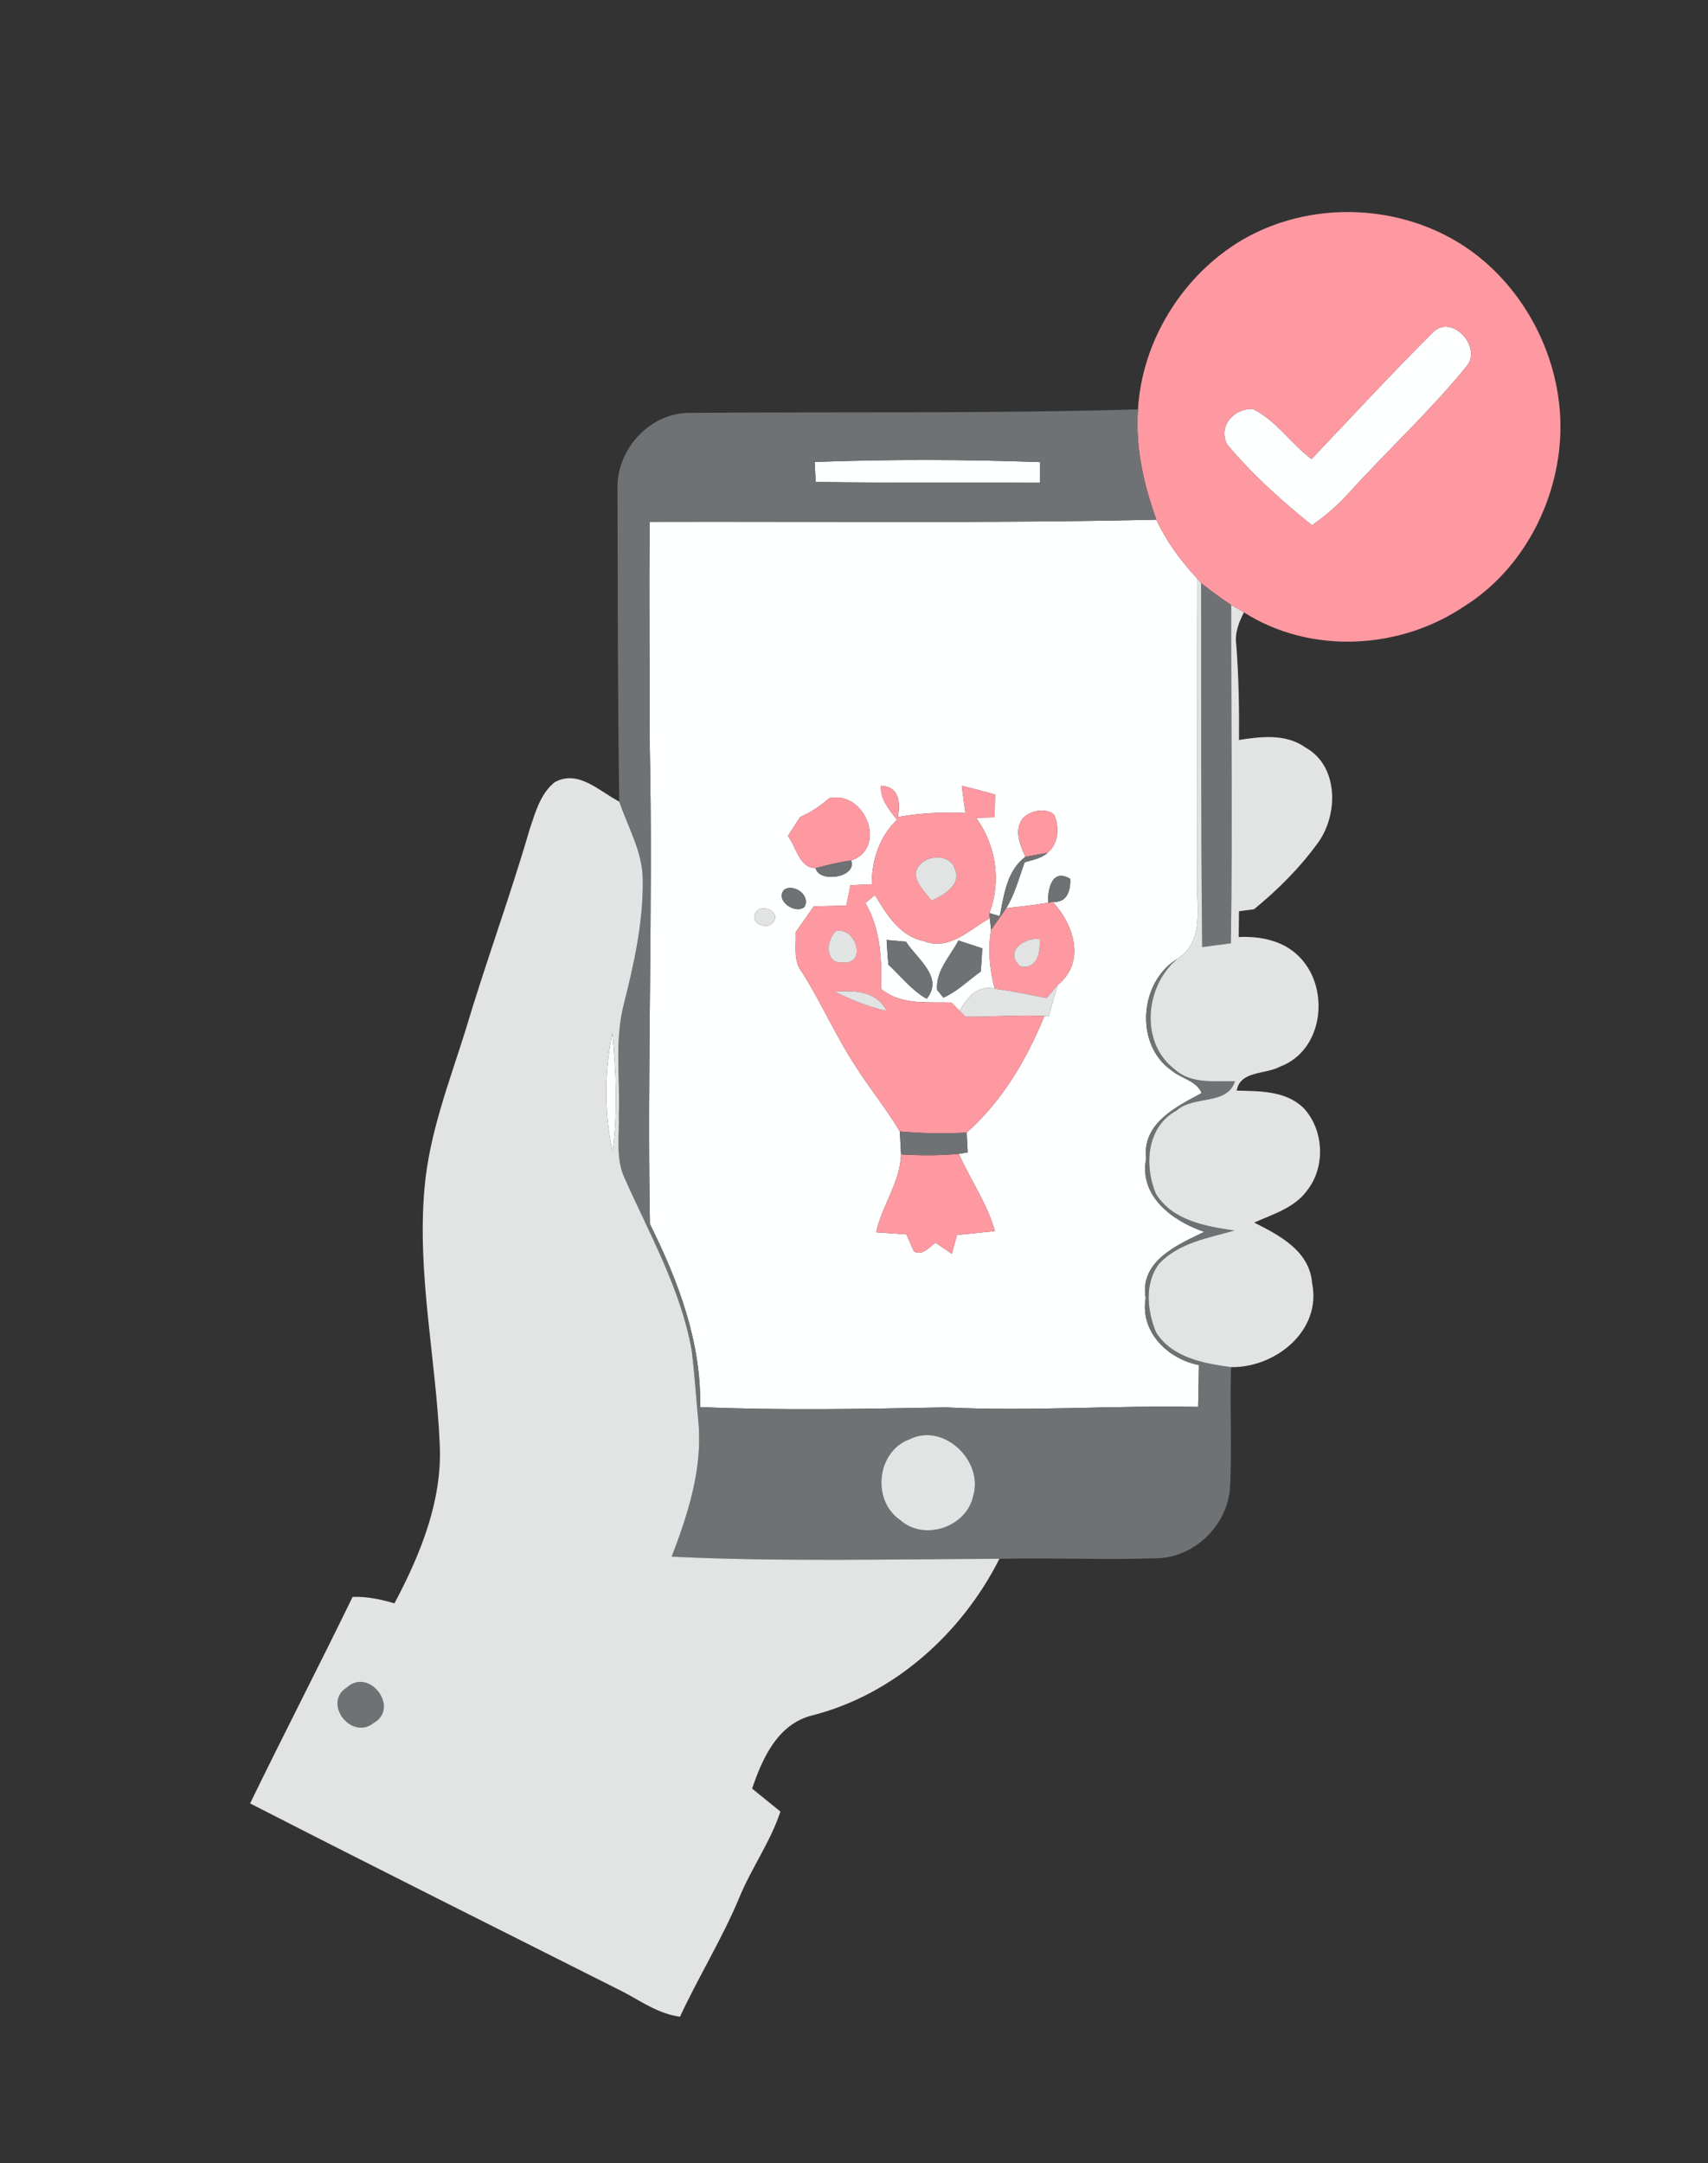
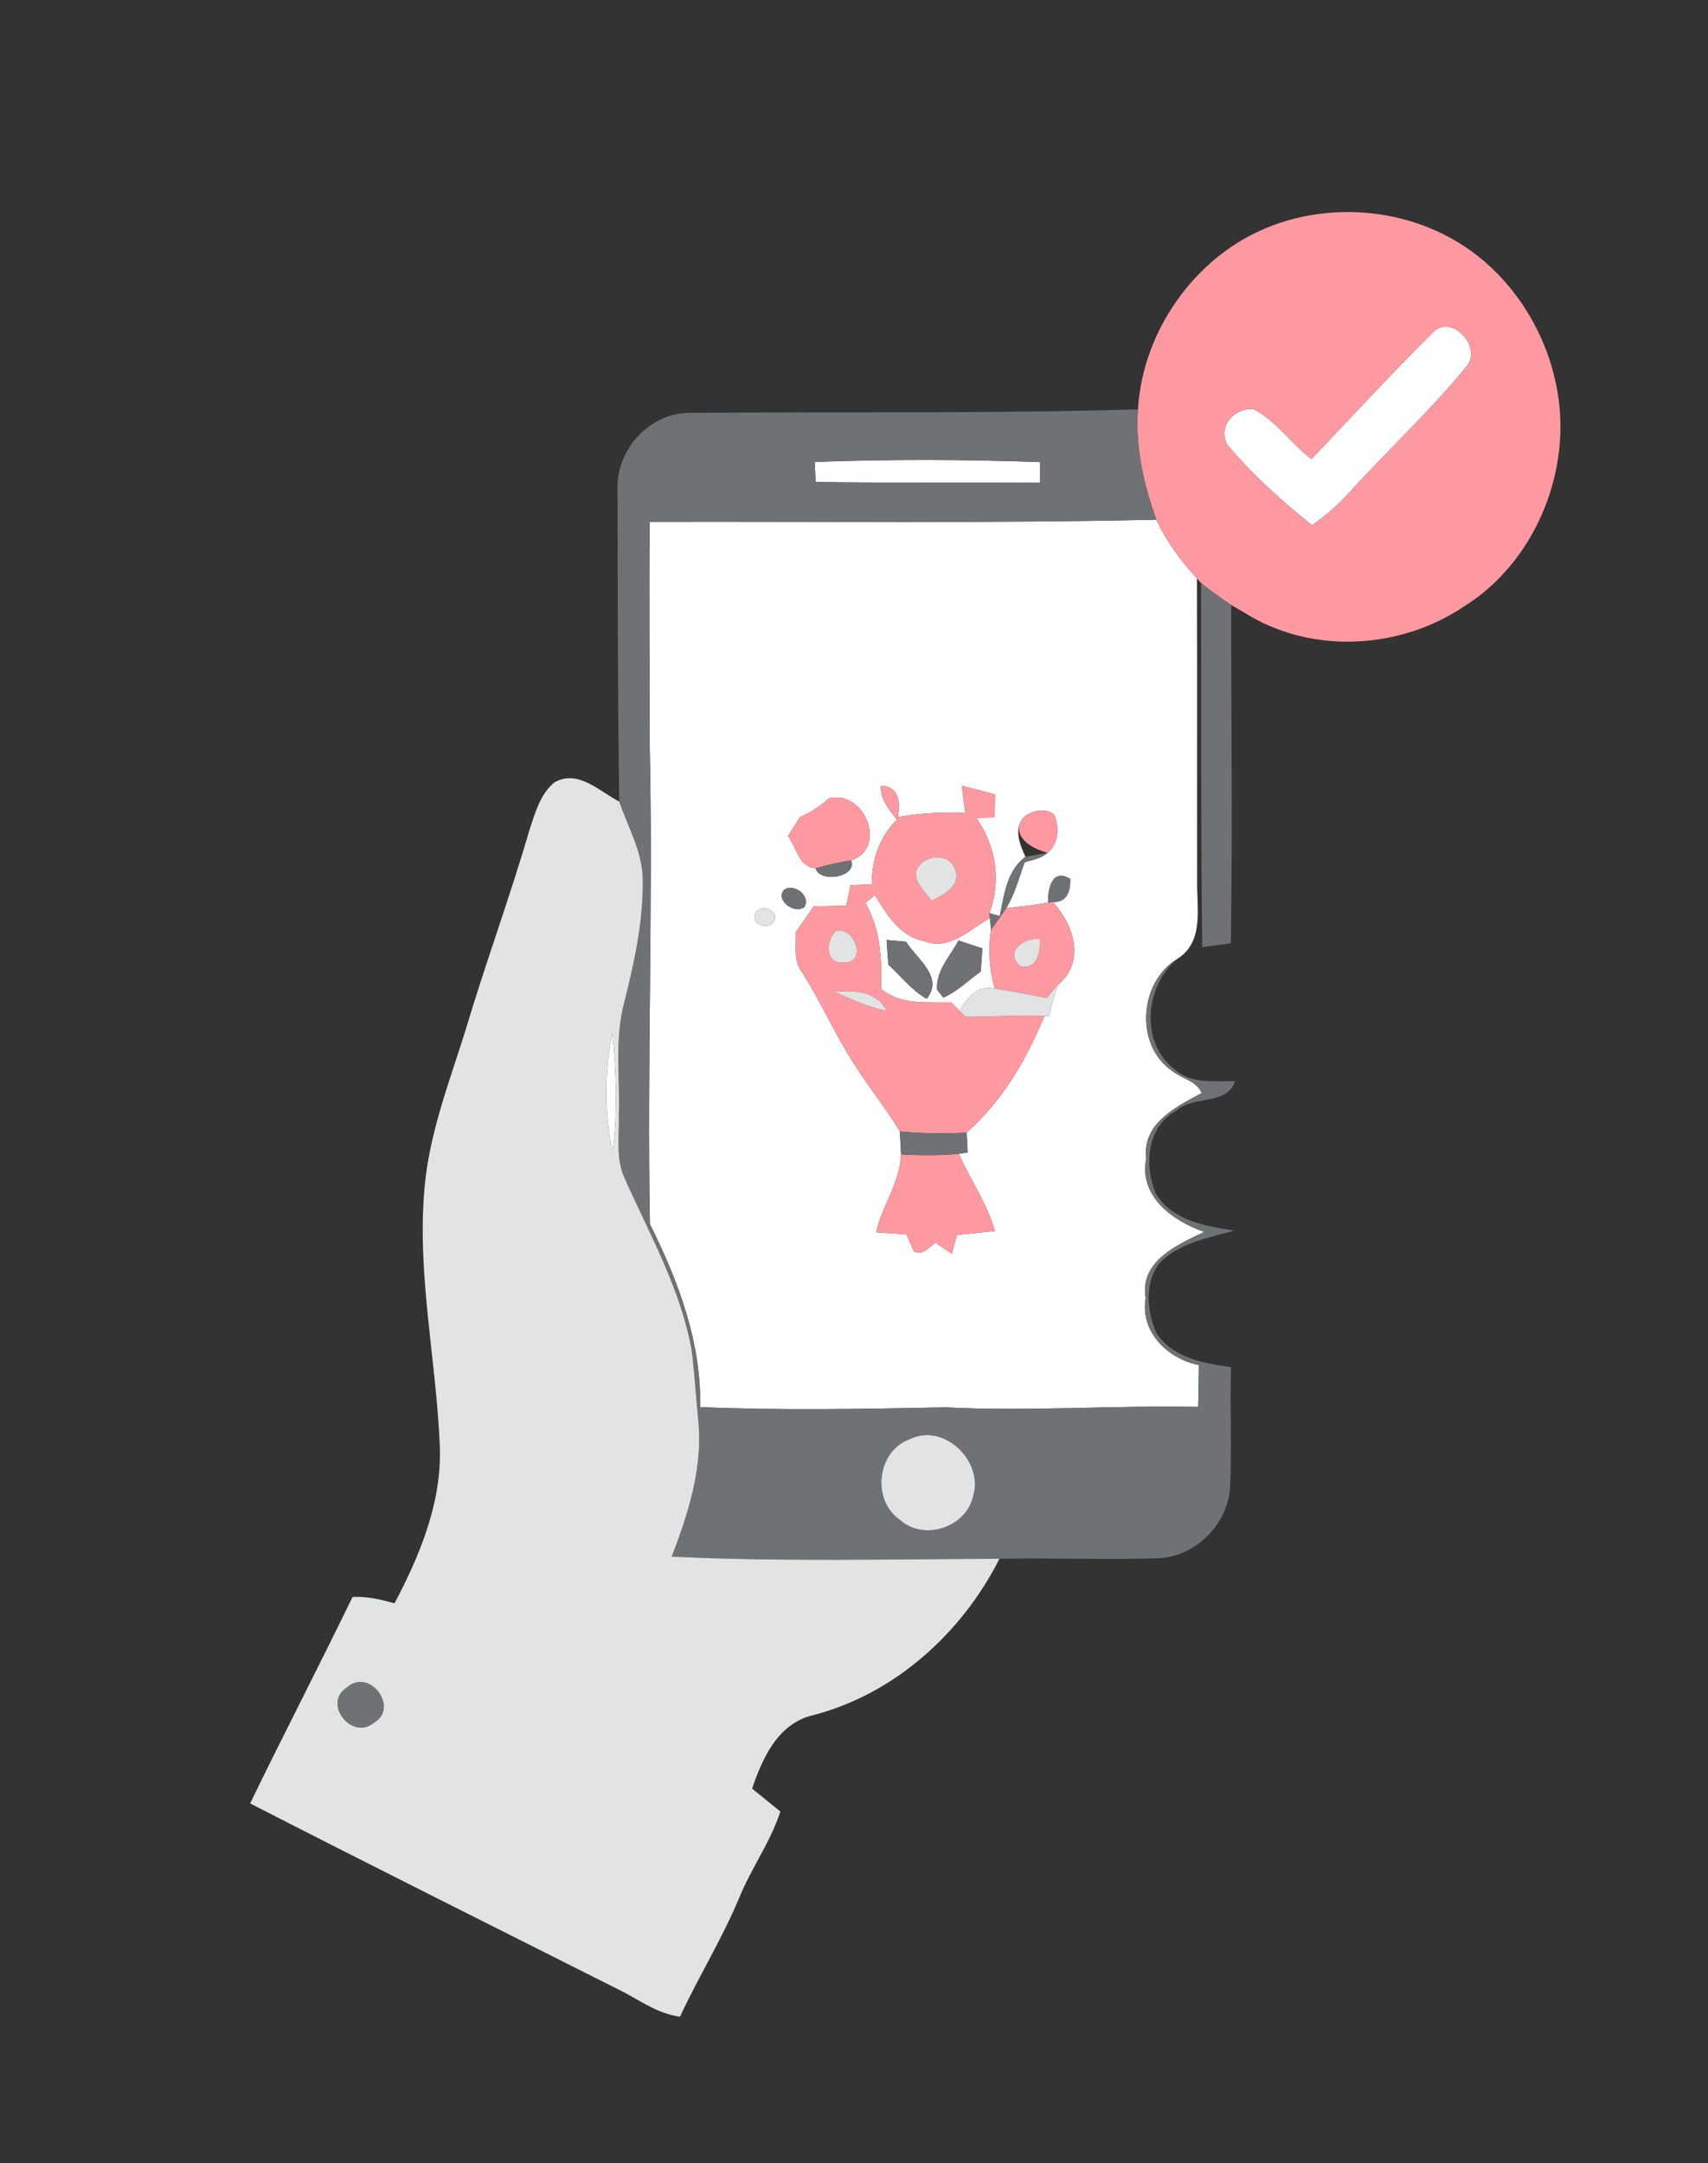
<svg xmlns="http://www.w3.org/2000/svg" width="233pt" height="295pt" viewBox="0 0 233 295" version="1.1">
  <rect x="0" y="0" width="233" height="295" fill="#333333" stroke="none" />
  <g id="#feffffff">
    <path fill="#feffff" opacity="1.00" d=" M 195.41 45.39 C 198.00 42.63 202.28 47.36 200.07 49.95 C 195.14 56.01 189.37 61.33 184.12 67.11 C 182.60 68.83 180.85 70.32 178.98 71.64 C 174.83 68.29 170.79 64.70 167.39 60.59 C 166.11 58.08 168.36 55.66 170.92 55.77 C 174.10 57.34 176.10 60.50 178.91 62.60 C 184.39 56.85 189.78 50.99 195.41 45.39 Z" />
    <path fill="#feffff" opacity="1.00" d=" M 111.14 63.00 C 121.37 62.62 131.65 62.65 141.89 63.02 C 141.89 63.73 141.89 65.13 141.89 65.84 C 131.69 65.77 121.48 65.87 111.27 65.73 C 111.24 65.05 111.17 63.68 111.14 63.00 Z" />
    <path fill="#feffff" opacity="1.00" d=" M 88.64 71.16 C 111.67 71.09 134.72 71.39 157.75 70.87 C 159.11 73.84 161.09 76.48 163.29 78.88 C 163.33 92.60 163.29 106.32 163.31 120.03 C 163.22 123.77 164.34 128.38 160.62 130.76 C 155.40 133.91 154.75 142.48 159.86 146.01 C 161.16 147.10 163.23 147.38 163.93 149.07 C 160.45 150.93 155.79 153.21 156.36 157.98 C 155.33 163.16 160.00 166.53 164.28 168.00 C 160.62 169.75 155.42 172.00 156.29 177.03 C 155.50 181.64 159.30 185.32 163.55 186.16 C 163.53 188.06 163.49 189.96 163.45 191.87 C 151.96 191.63 140.49 192.51 129.01 191.93 C 117.85 192.14 106.67 192.37 95.51 191.89 C 95.70 183.10 92.53 174.68 88.66 166.94 C 88.26 145.30 89.09 123.66 88.64 102.02 C 88.65 91.73 88.50 81.45 88.64 71.16 M 120.18 107.16 C 120.06 109.02 121.31 110.42 122.36 111.79 C 119.96 114.14 118.92 117.28 118.92 120.59 C 118.19 120.62 116.75 120.69 116.02 120.72 C 115.88 121.42 115.60 122.81 115.45 123.51 C 113.97 123.54 112.49 123.57 111.01 123.61 C 110.20 124.78 109.38 125.95 108.55 127.11 C 108.64 128.98 108.16 131.06 109.45 132.64 C 112.05 136.76 113.99 141.26 116.67 145.33 C 118.59 148.40 120.91 151.19 122.75 154.30 C 122.79 155.09 122.88 156.65 122.92 157.43 C 122.80 161.25 120.32 164.39 119.52 168.05 C 120.89 168.14 122.27 168.24 123.65 168.34 C 123.90 168.92 124.42 170.07 124.67 170.65 C 125.88 171.31 126.71 170.07 127.63 169.48 C 128.36 169.98 129.10 170.48 129.84 170.98 C 130.02 170.34 130.37 169.06 130.55 168.42 C 132.27 168.24 134.00 168.06 135.72 167.89 C 134.67 164.12 132.37 160.90 130.80 157.35 L 132.01 157.16 C 131.98 156.48 131.91 155.14 131.87 154.46 C 136.74 150.13 140.03 144.53 142.48 138.55 L 143.07 138.57 C 143.47 137.16 143.87 135.74 144.28 134.33 C 148.14 131.22 146.51 126.12 143.60 122.99 C 145.57 123.15 146.06 121.46 145.99 119.85 C 143.49 118.35 142.92 121.29 142.97 123.11 C 141.08 123.44 139.16 123.64 137.26 123.86 C 138.45 121.93 139.01 119.71 139.77 117.60 C 140.84 117.26 142.02 117.09 142.89 116.31 C 144.42 115.04 144.55 112.83 143.80 111.10 C 142.67 110.11 140.56 110.54 139.57 111.55 C 138.29 113.15 139.13 115.22 139.89 116.84 C 137.32 118.77 136.99 122.02 136.38 124.93 L 134.97 124.53 C 136.61 120.17 135.89 115.30 133.16 111.53 C 133.79 111.51 135.05 111.48 135.69 111.46 C 135.70 110.43 135.72 109.39 135.74 108.35 C 134.23 107.93 132.72 107.53 131.20 107.16 C 131.35 108.40 131.53 109.64 131.70 110.88 C 128.62 110.71 125.53 110.89 122.50 111.42 C 122.81 109.39 122.69 107.26 120.18 107.16 M 109.14 111.43 C 108.58 112.29 108.03 113.15 107.49 114.01 C 108.61 115.48 109.05 118.37 111.27 118.40 C 111.73 120.45 116.95 119.68 116.11 117.35 C 121.10 115.65 118.04 107.75 113.11 108.86 C 111.93 109.92 110.59 110.79 109.14 111.43 M 106.99 121.33 C 105.65 122.74 108.46 124.76 109.73 123.69 C 110.65 122.18 108.35 120.43 106.99 121.33 M 103.18 124.35 C 102.04 125.76 104.61 126.98 105.50 125.76 C 106.55 124.38 104.06 123.19 103.18 124.35 Z" />
    <path fill="#feffff" opacity="1.00" d=" M 118.06 123.15 C 118.39 122.88 119.03 122.33 119.35 122.05 C 120.94 124.70 122.76 127.71 126.06 128.34 C 129.47 129.73 132.30 126.73 135.03 125.21 C 135.07 125.61 135.16 126.39 135.20 126.79 C 134.76 129.47 134.98 132.21 135.70 134.82 C 133.34 134.31 131.95 136.01 130.92 137.85 C 130.63 137.57 130.06 137.01 129.78 136.72 C 126.47 136.62 122.93 137.12 120.18 134.85 C 120.32 130.83 120.12 126.72 118.06 123.15 M 120.95 128.19 C 121.02 129.31 121.09 130.43 121.19 131.55 C 122.90 133.12 124.34 135.04 126.41 136.21 C 128.82 133.27 125.06 130.76 123.59 128.42 C 122.93 128.36 121.61 128.24 120.95 128.19 M 127.84 134.99 C 128.05 135.26 128.48 135.79 128.69 136.05 C 130.61 135.21 132.10 133.69 133.79 132.49 C 133.88 131.44 133.95 130.39 134.00 129.33 C 133.19 129.06 131.56 128.52 130.75 128.26 C 129.63 130.41 127.62 132.40 127.84 134.99 Z" />
    <path fill="#feffff" opacity="1.00" d=" M 83.57 157.08 C 82.41 151.78 82.45 146.20 83.53 140.90 C 84.07 146.27 84.28 151.72 83.57 157.08 Z" />
  </g>
  <g id="#ff99a1ff">
    <path fill="#ff99a1" opacity="1.00" d=" M 169.54 32.67 C 179.74 26.77 193.43 27.89 202.41 35.58 C 209.66 41.78 213.73 51.60 212.72 61.12 C 211.83 69.72 207.16 78.05 199.75 82.68 C 190.96 88.63 178.74 89.28 169.69 83.51 C 169.26 83.26 168.39 82.76 167.96 82.51 C 166.54 81.58 165.18 80.57 163.85 79.52 C 163.71 79.36 163.43 79.04 163.29 78.88 C 161.09 76.48 159.11 73.84 157.75 70.87 C 156.01 66.06 154.86 60.97 155.24 55.83 C 155.79 46.40 161.41 37.43 169.54 32.67 M 195.41 45.39 C 189.78 50.99 184.39 56.85 178.91 62.60 C 176.10 60.50 174.10 57.34 170.92 55.77 C 168.36 55.66 166.11 58.08 167.39 60.59 C 170.79 64.70 174.83 68.29 178.98 71.64 C 180.85 70.32 182.60 68.83 184.12 67.11 C 189.37 61.33 195.14 56.01 200.07 49.95 C 202.28 47.36 198.00 42.63 195.41 45.39 Z" />
    <path fill="#ff99a1" opacity="1.00" d=" M 120.18 107.16 C 122.69 107.26 122.81 109.39 122.50 111.42 C 125.53 110.89 128.62 110.71 131.70 110.88 C 131.53 109.64 131.35 108.40 131.20 107.16 C 132.72 107.53 134.23 107.93 135.74 108.35 C 135.72 109.39 135.70 110.43 135.69 111.46 C 135.05 111.48 133.79 111.51 133.16 111.53 C 135.89 115.30 136.61 120.17 134.97 124.53 C 134.98 124.70 135.01 125.04 135.03 125.21 C 132.30 126.73 129.47 129.73 126.06 128.34 C 122.76 127.71 120.94 124.70 119.35 122.05 C 119.03 122.33 118.39 122.88 118.06 123.15 C 120.12 126.72 120.32 130.83 120.18 134.85 C 122.93 137.12 126.47 136.62 129.78 136.72 C 130.06 137.01 130.63 137.57 130.92 137.85 L 131.73 138.65 C 135.31 138.69 138.90 138.36 142.48 138.55 C 140.03 144.53 136.74 150.13 131.87 154.46 C 128.83 154.62 125.78 154.58 122.75 154.30 C 120.91 151.19 118.59 148.40 116.67 145.33 C 113.99 141.26 112.05 136.76 109.45 132.64 C 108.16 131.06 108.64 128.98 108.55 127.11 C 109.38 125.95 110.20 124.78 111.01 123.61 C 112.49 123.57 113.97 123.54 115.45 123.51 C 115.60 122.81 115.88 121.42 116.02 120.72 C 116.75 120.69 118.19 120.62 118.92 120.59 C 118.92 117.28 119.96 114.14 122.36 111.79 C 121.31 110.42 120.06 109.02 120.18 107.16 M 124.92 119.04 C 124.93 120.60 126.26 121.64 127.06 122.83 C 128.61 122.14 131.14 120.72 130.31 118.66 C 129.62 116.05 125.43 116.58 124.92 119.04 M 114.07 126.96 C 112.64 128.16 112.50 131.50 115.00 131.26 C 118.33 131.53 116.74 126.37 114.07 126.96 M 113.90 135.24 C 116.15 136.37 118.50 137.32 120.97 137.87 C 119.56 135.15 116.62 135.04 113.90 135.24 Z" />
    <path fill="#ff99a1" opacity="1.00" d=" M 109.14 111.43 C 110.59 110.79 111.93 109.92 113.11 108.86 C 118.04 107.75 121.10 115.65 116.11 117.35 C 114.47 117.57 112.87 117.96 111.27 118.40 C 109.05 118.37 108.61 115.48 107.49 114.01 C 108.03 113.15 108.58 112.29 109.14 111.43 Z" />
-     <path fill="#ff99a1" opacity="1.00" d=" M 139.57 111.55 C 140.56 110.54 142.67 110.11 143.80 111.10 C 144.55 112.83 144.42 115.04 142.89 116.31 C 141.89 116.49 140.89 116.67 139.89 116.84 C 139.13 115.22 138.29 113.15 139.57 111.55 Z" />
+     <path fill="#ff99a1" opacity="1.00" d=" M 139.57 111.55 C 140.56 110.54 142.67 110.11 143.80 111.10 C 144.55 112.83 144.42 115.04 142.89 116.31 C 139.13 115.22 138.29 113.15 139.57 111.55 Z" />
    <path fill="#ff99a1" opacity="1.00" d=" M 137.26 123.86 C 139.16 123.64 141.08 123.44 142.97 123.11 L 143.60 122.99 C 146.51 126.12 148.14 131.22 144.28 134.33 C 143.90 134.78 143.16 135.66 142.79 136.11 C 140.43 135.64 138.08 135.18 135.70 134.82 C 134.98 132.21 134.76 129.47 135.20 126.79 C 135.88 125.81 136.60 124.86 137.26 123.86 M 139.26 131.82 C 141.57 132.16 141.93 129.79 141.84 128.05 C 139.65 127.81 136.88 129.86 139.26 131.82 Z" />
    <path fill="#ff99a1" opacity="1.00" d=" M 122.92 157.43 C 125.54 157.58 128.18 157.60 130.80 157.35 C 132.37 160.90 134.67 164.12 135.72 167.89 C 134.00 168.06 132.27 168.24 130.55 168.42 C 130.37 169.06 130.02 170.34 129.84 170.98 C 129.10 170.48 128.36 169.98 127.63 169.48 C 126.71 170.07 125.88 171.31 124.67 170.65 C 124.42 170.07 123.90 168.92 123.65 168.34 C 122.27 168.24 120.89 168.14 119.52 168.05 C 120.32 164.39 122.80 161.25 122.92 157.43 Z" />
  </g>
  <g id="#6f7274ff">
    <path fill="#6f7274" opacity="1.00" d=" M 84.24 66.94 C 83.95 61.55 88.41 56.40 93.88 56.31 C 114.33 56.14 134.80 56.42 155.24 55.83 C 154.86 60.97 156.01 66.06 157.75 70.87 C 134.72 71.39 111.67 71.09 88.64 71.16 C 88.50 81.45 88.65 91.73 88.64 102.02 C 89.09 123.66 88.26 145.30 88.66 166.94 C 92.53 174.68 95.70 183.10 95.51 191.89 C 106.67 192.37 117.85 192.14 129.01 191.93 C 140.49 192.51 151.96 191.63 163.45 191.87 C 163.49 189.96 163.53 188.06 163.55 186.16 C 159.30 185.32 155.50 181.64 156.29 177.03 C 155.42 172.00 160.62 169.75 164.28 168.00 C 160.00 166.53 155.33 163.16 156.36 157.98 C 155.79 153.21 160.45 150.93 163.93 149.07 C 163.23 147.38 161.16 147.10 159.86 146.01 C 154.75 142.48 155.40 133.91 160.62 130.76 C 156.21 134.40 155.44 142.20 160.25 145.83 C 162.50 147.88 165.68 147.38 168.47 147.46 C 167.41 150.79 162.80 149.35 160.51 151.45 C 156.42 153.64 156.06 158.94 157.69 162.82 C 159.98 166.49 164.46 167.22 168.39 167.82 C 164.80 168.83 160.76 169.50 158.10 172.36 C 156.10 175.05 156.49 178.82 157.73 181.75 C 159.92 185.16 164.22 185.95 167.94 186.44 C 167.75 191.94 168.09 197.46 167.79 202.96 C 167.42 207.94 163.11 212.23 158.11 212.50 C 150.86 212.75 143.60 212.42 136.34 212.58 C 121.44 212.63 106.52 213.00 91.63 212.29 C 93.85 206.50 95.83 200.37 95.29 194.08 C 94.96 190.76 94.77 187.42 94.35 184.11 C 92.85 175.77 88.62 168.33 85.21 160.68 C 83.94 157.95 84.52 154.87 84.42 151.97 C 84.59 146.99 83.84 141.91 85.08 137.02 C 86.49 131.45 87.76 125.77 87.68 120.00 C 87.68 116.18 85.66 112.84 84.48 109.32 C 84.26 95.20 84.27 81.06 84.24 66.94 M 111.14 63.00 C 111.17 63.68 111.24 65.05 111.27 65.73 C 121.48 65.87 131.69 65.77 141.89 65.84 C 141.89 65.13 141.89 63.73 141.89 63.02 C 131.65 62.65 121.37 62.62 111.14 63.00 M 124.13 196.26 C 119.61 197.87 118.86 204.59 122.78 207.28 C 126.05 210.23 131.90 208.27 132.77 203.96 C 134.17 199.21 128.73 194.00 124.13 196.26 Z" />
    <path fill="#6f7274" opacity="1.00" d=" M 163.85 79.52 C 165.18 80.57 166.54 81.58 167.96 82.51 C 167.94 97.89 168.15 113.27 167.91 128.64 C 166.61 128.81 165.30 128.99 164.00 129.16 C 163.81 112.62 163.89 96.06 163.85 79.52 Z" />
    <path fill="#6f7274" opacity="1.00" d=" M 139.89 116.84 C 140.89 116.67 141.89 116.49 142.89 116.31 C 142.02 117.09 140.84 117.26 139.77 117.60 C 139.01 119.71 138.45 121.93 137.26 123.86 C 136.60 124.86 135.88 125.81 135.20 126.79 C 135.16 126.39 135.07 125.61 135.03 125.21 C 135.01 125.04 134.98 124.70 134.97 124.53 L 136.38 124.93 C 136.99 122.02 137.32 118.77 139.89 116.84 Z" />
    <path fill="#6f7274" opacity="1.00" d=" M 111.27 118.40 C 112.87 117.96 114.47 117.57 116.11 117.35 C 116.95 119.68 111.73 120.45 111.27 118.40 Z" />
    <path fill="#6f7274" opacity="1.00" d=" M 142.97 123.11 C 142.92 121.29 143.49 118.35 145.99 119.85 C 146.06 121.46 145.57 123.15 143.60 122.99 L 142.97 123.11 Z" />
    <path fill="#6f7274" opacity="1.00" d=" M 106.99 121.33 C 108.35 120.43 110.65 122.18 109.73 123.69 C 108.46 124.76 105.65 122.74 106.99 121.33 Z" />
    <path fill="#6f7274" opacity="1.00" d=" M 120.95 128.19 C 121.61 128.24 122.93 128.36 123.59 128.42 C 125.06 130.76 128.82 133.27 126.41 136.21 C 124.34 135.04 122.90 133.12 121.19 131.55 C 121.09 130.43 121.02 129.31 120.95 128.19 Z" />
    <path fill="#6f7274" opacity="1.00" d=" M 127.84 134.99 C 127.62 132.40 129.63 130.41 130.75 128.26 C 131.56 128.52 133.19 129.06 134.00 129.33 C 133.95 130.39 133.88 131.44 133.79 132.49 C 132.10 133.69 130.61 135.21 128.69 136.05 C 128.48 135.79 128.05 135.26 127.84 134.99 Z" />
    <path fill="#6f7274" opacity="1.00" d=" M 122.75 154.30 C 125.78 154.58 128.83 154.62 131.87 154.46 C 131.91 155.14 131.98 156.48 132.01 157.16 L 130.80 157.35 C 128.18 157.60 125.54 157.58 122.92 157.43 C 122.88 156.65 122.79 155.09 122.75 154.30 Z" />
    <path fill="#6f7274" opacity="1.00" d=" M 47.33 230.12 C 50.37 227.36 54.59 232.91 50.97 234.97 C 47.92 237.42 43.95 232.22 47.33 230.12 Z" />
  </g>
  <g id="#e2e4e4ff">
-     <path fill="#e2e4e4" opacity="1.00" d=" M 163.29 78.88 C 163.43 79.04 163.71 79.36 163.85 79.52 C 163.89 96.06 163.81 112.62 164.00 129.16 C 165.30 128.99 166.61 128.81 167.91 128.64 C 168.15 113.27 167.94 97.89 167.96 82.51 C 168.39 82.76 169.26 83.26 169.69 83.51 C 169.00 84.88 168.41 86.35 168.65 87.93 C 168.98 92.25 169.06 96.58 169.02 100.91 C 172.07 100.44 175.42 100.03 178.10 101.95 C 182.61 104.46 182.58 111.00 179.86 114.84 C 177.39 118.28 174.34 121.32 171.07 124.00 C 170.56 124.07 169.54 124.21 169.02 124.27 C 169.01 125.44 168.99 126.62 168.98 127.79 C 171.76 127.66 174.68 128.19 176.82 130.08 C 181.54 134.19 180.78 143.18 174.60 145.47 C 172.65 146.55 169.18 145.98 168.71 148.73 C 171.85 148.82 175.42 148.73 177.83 151.11 C 180.62 154.08 180.85 159.14 178.31 162.35 C 176.59 164.73 173.65 165.58 171.09 166.73 C 174.55 168.46 178.65 170.61 178.99 174.97 C 180.33 181.48 173.98 186.54 167.94 186.44 C 164.22 185.95 159.92 185.16 157.73 181.75 C 156.49 178.82 156.10 175.05 158.10 172.36 C 160.76 169.50 164.80 168.83 168.39 167.82 C 164.46 167.22 159.98 166.49 157.69 162.82 C 156.06 158.94 156.42 153.64 160.51 151.45 C 162.80 149.35 167.41 150.79 168.47 147.46 C 165.68 147.38 162.50 147.88 160.25 145.83 C 155.44 142.20 156.21 134.40 160.62 130.76 C 164.34 128.38 163.22 123.77 163.31 120.03 C 163.29 106.32 163.33 92.60 163.29 78.88 Z" />
    <path fill="#e2e4e4" opacity="1.00" d=" M 75.66 106.68 C 78.88 104.88 81.79 107.94 84.48 109.32 C 85.66 112.84 87.68 116.18 87.68 120.00 C 87.76 125.77 86.49 131.45 85.08 137.02 C 83.84 141.91 84.59 146.99 84.42 151.97 C 84.52 154.87 83.94 157.95 85.21 160.68 C 88.62 168.33 92.85 175.77 94.35 184.11 C 94.77 187.42 94.96 190.76 95.29 194.08 C 95.83 200.37 93.85 206.50 91.63 212.29 C 106.52 213.00 121.44 212.63 136.34 212.58 C 131.22 222.72 122.01 231.06 110.87 233.92 C 106.12 235.06 104.02 239.74 102.60 243.92 C 103.89 244.96 105.17 246.00 106.46 247.05 C 105.09 251.23 102.46 254.82 100.81 258.89 C 98.48 264.44 95.30 269.57 92.76 275.03 C 89.96 274.66 87.63 273.05 85.21 271.74 C 68.17 263.16 51.09 254.64 34.12 245.94 C 38.70 236.51 43.52 227.20 48.10 217.78 C 50.05 217.70 51.96 218.11 53.81 218.66 C 57.34 212.01 60.35 204.68 59.99 197.01 C 59.49 185.34 56.87 173.75 57.91 162.03 C 58.55 154.62 61.27 147.62 63.48 140.58 C 66.23 131.35 69.57 122.32 72.26 113.08 C 73.03 110.80 73.71 108.25 75.66 106.68 M 83.57 157.08 C 84.28 151.72 84.07 146.27 83.53 140.90 C 82.45 146.20 82.41 151.78 83.57 157.08 M 47.33 230.12 C 43.95 232.22 47.92 237.42 50.97 234.97 C 54.59 232.91 50.37 227.36 47.33 230.12 Z" />
    <path fill="#e2e4e4" opacity="1.00" d=" M 124.92 119.04 C 125.43 116.58 129.62 116.05 130.31 118.66 C 131.14 120.72 128.61 122.14 127.06 122.83 C 126.26 121.64 124.93 120.60 124.92 119.04 Z" />
    <path fill="#e2e4e4" opacity="1.00" d=" M 103.18 124.35 C 104.06 123.19 106.55 124.38 105.50 125.76 C 104.61 126.98 102.04 125.76 103.18 124.35 Z" />
    <path fill="#e2e4e4" opacity="1.00" d=" M 114.07 126.96 C 116.74 126.37 118.33 131.53 115.00 131.26 C 112.50 131.50 112.64 128.16 114.07 126.96 Z" />
    <path fill="#e2e4e4" opacity="1.00" d=" M 139.26 131.82 C 136.88 129.86 139.65 127.81 141.84 128.05 C 141.93 129.79 141.57 132.16 139.26 131.82 Z" />
    <path fill="#e2e4e4" opacity="1.00" d=" M 142.79 136.11 C 143.16 135.66 143.90 134.78 144.28 134.33 C 143.87 135.74 143.47 137.16 143.07 138.57 L 142.48 138.55 C 138.90 138.36 135.31 138.69 131.73 138.65 L 130.92 137.85 C 131.95 136.01 133.34 134.31 135.70 134.82 C 138.08 135.18 140.43 135.64 142.79 136.11 Z" />
    <path fill="#e2e4e4" opacity="1.00" d=" M 113.90 135.24 C 116.62 135.04 119.56 135.15 120.97 137.87 C 118.50 137.32 116.15 136.37 113.90 135.24 Z" />
    <path fill="#e2e4e4" opacity="1.00" d=" M 124.13 196.26 C 128.73 194.00 134.17 199.21 132.77 203.96 C 131.90 208.27 126.05 210.23 122.78 207.28 C 118.86 204.59 119.61 197.87 124.13 196.26 Z" />
  </g>
</svg>